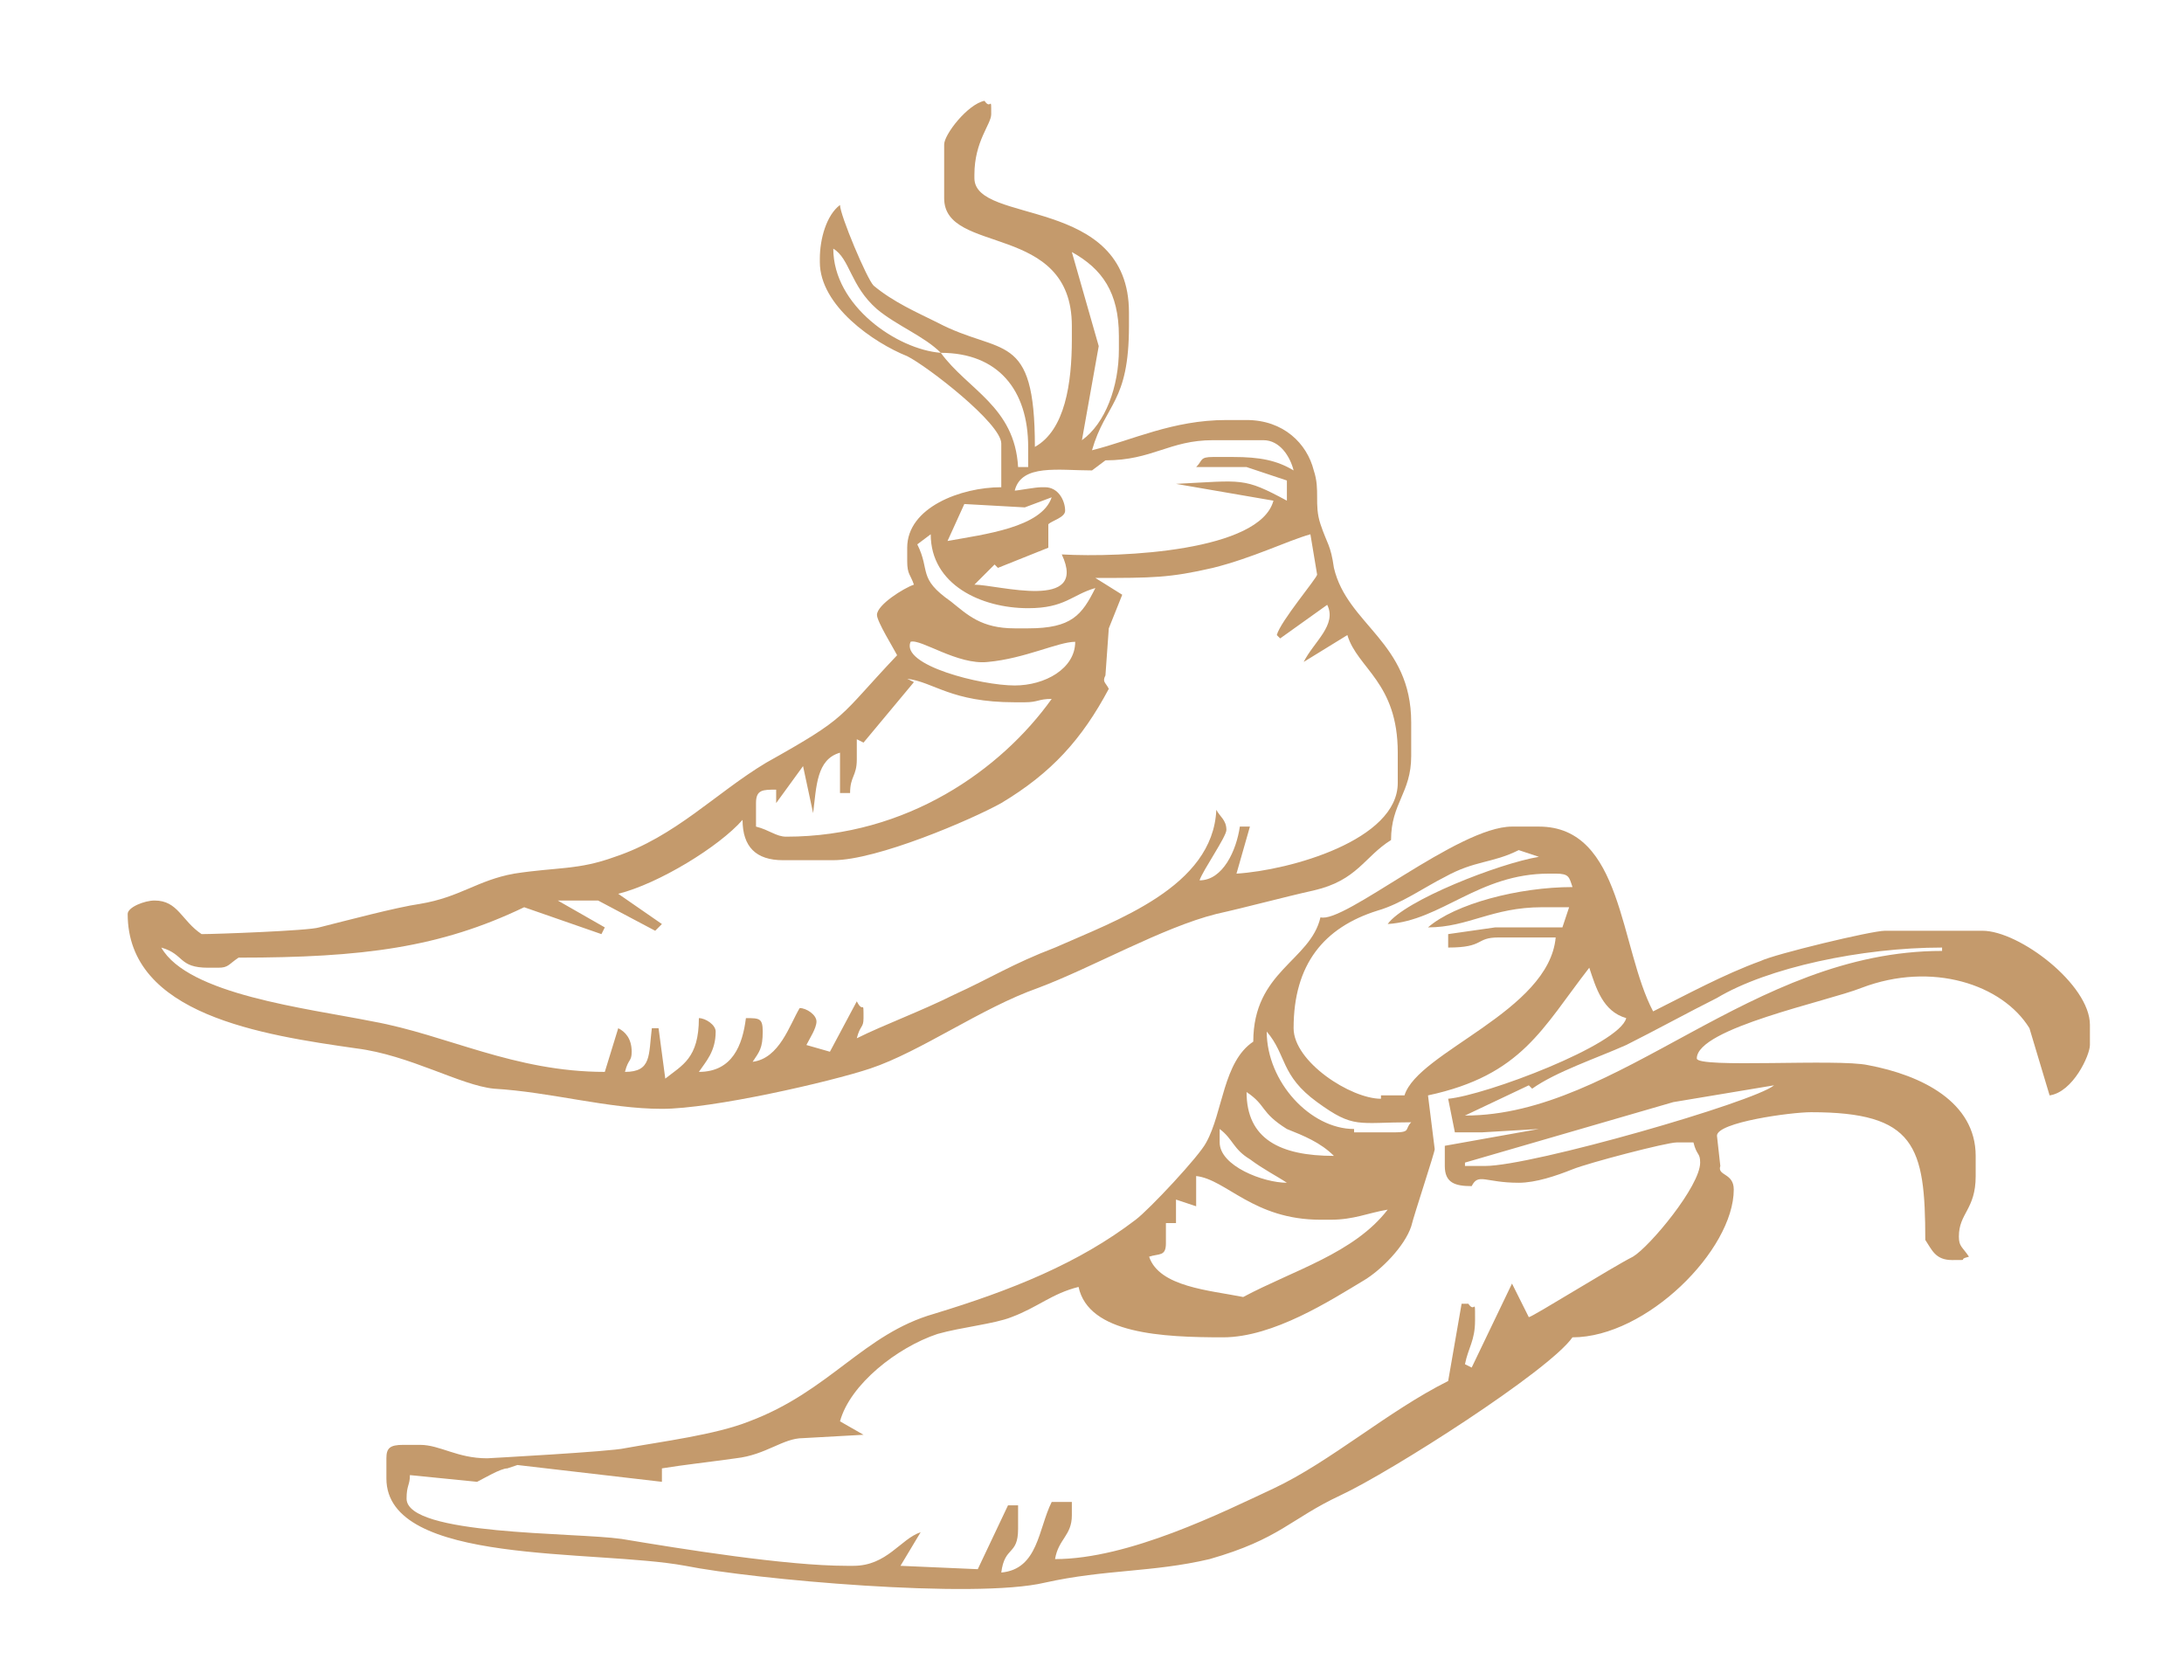
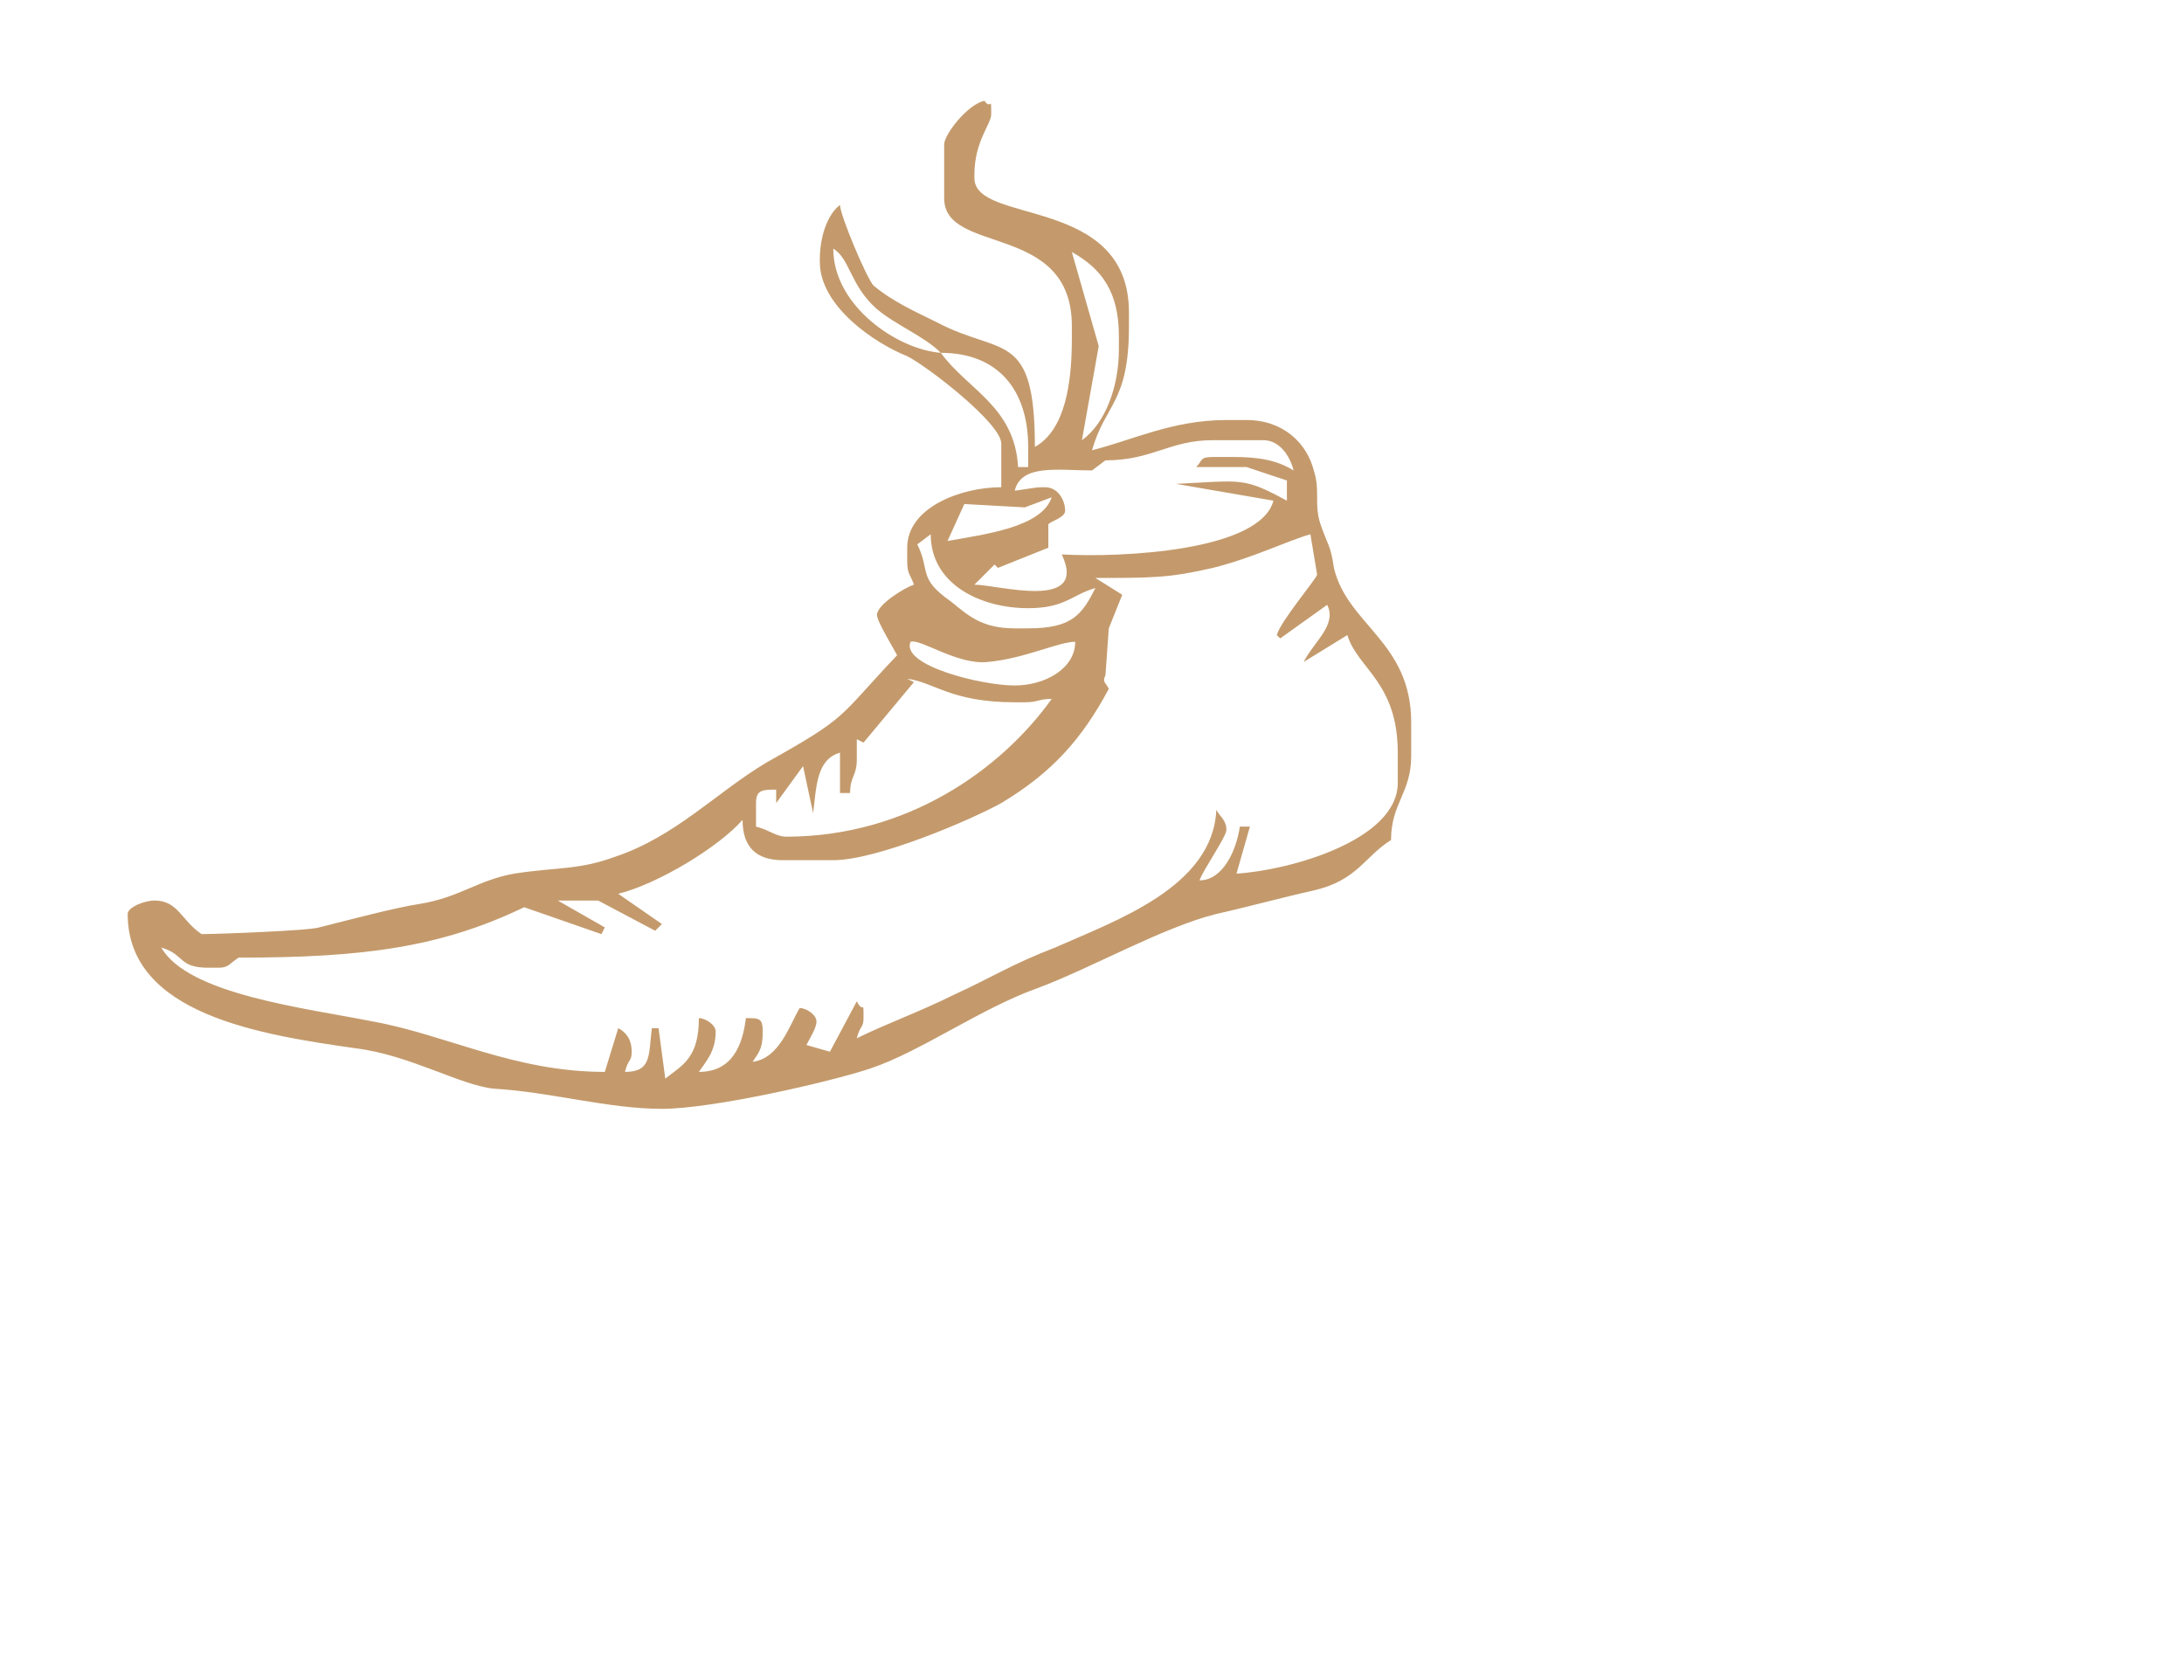
<svg xmlns="http://www.w3.org/2000/svg" enable-background="new 0 0 65 50" height="50" viewBox="0 0 65 50" width="65">
  <g clip-rule="evenodd" fill="#c49a6c" fill-rule="evenodd">
    <path d="m19.7 33c1.5 0 5-.8 6.2-1.2 1.5-.5 3.3-1.8 5-2.4 1.6-.6 3.7-1.8 5.3-2.2.9-.2 2-.5 2.9-.7 1.3-.3 1.5-1 2.3-1.5 0-1.1.6-1.4.6-2.5v-1c0-2.4-1.9-2.9-2.3-4.6-.1-.7-.2-.7-.4-1.3s0-1-.2-1.6c-.2-.8-.9-1.5-2-1.5h-.6c-1.6 0-2.8.6-4 .9.4-1.4 1.1-1.4 1.1-3.7v-.4c0-3.5-4.6-2.6-4.6-4v-.1c0-1 .5-1.5.5-1.8 0-.6 0-.1-.2-.4-.5.1-1.2 1-1.2 1.3v1.6c0 1.7 3.8.7 3.8 3.8v.4c0 1.3-.2 2.7-1.1 3.2 0-3.5-1-2.7-2.9-3.7-.6-.3-1.3-.6-1.9-1.1-.2-.2-1-2.1-1-2.4-.4.3-.6 1-.6 1.6v.1c0 1.3 1.6 2.4 2.6 2.8.6.3 2.8 2 2.8 2.6v1.3c-1.2 0-2.8.6-2.8 1.8v.4c0 .4.1.4.2.7-.3.1-1.1.6-1.1.9 0 .2.5 1 .6 1.2-1.8 1.9-1.4 1.8-3.9 3.2-1.5.9-2.7 2.2-4.5 2.8-1.1.4-1.7.3-3 .5-1.1.2-1.6.7-2.8.9-.7.1-2.2.5-3 .7-.3.1-3.1.2-3.5.2-.6-.4-.7-1-1.4-1-.3 0-.8.2-.8.4 0 3 4 3.6 6.8 4 1.6.2 3.1 1.1 4.1 1.2 1.7.1 3.4.6 5 .6m-13.5-4.2h.3c.3 0 .3-.1.6-.3 3.7 0 6-.3 8.5-1.5l2.3.8.1-.2-1.4-.8h1.2l1.7.9.2-.2-1.3-.9c1.2-.3 3-1.4 3.7-2.2 0 .8.4 1.2 1.2 1.2h1.5c1.3 0 4.1-1.2 5-1.7 1.5-.9 2.4-1.9 3.2-3.4-.1-.2-.2-.2-.1-.4l.1-1.4.4-1-.8-.5c1.7 0 2.2 0 3.5-.3 1.2-.3 2.2-.8 2.9-1l.2 1.2c0 .1-1.1 1.4-1.2 1.8l.1.1 1.4-1c.3.6-.4 1.1-.7 1.7l1.3-.8c.3 1 1.5 1.4 1.5 3.5v.9c0 1.7-3.2 2.6-4.8 2.7l.4-1.4h-.3c-.1.7-.5 1.6-1.2 1.6.1-.3.8-1.3.8-1.5 0-.3-.2-.4-.3-.6-.1 2.3-3 3.3-4.8 4.1-1.3.5-1.9.9-3 1.4-1 .5-2.1.9-2.9 1.3.1-.4.2-.3.2-.6 0-.6 0-.1-.2-.5l-.8 1.5-.7-.2c.1-.2.3-.5.3-.7s-.3-.4-.5-.4c-.3.5-.6 1.5-1.4 1.6.2-.3.3-.4.3-.9 0-.4-.1-.4-.5-.4-.1.8-.4 1.6-1.4 1.6.2-.3.5-.6.5-1.2 0-.2-.3-.4-.5-.4 0 1.2-.5 1.4-1 1.8l-.2-1.5h-.2c-.1.8 0 1.3-.8 1.3.1-.4.2-.3.2-.6 0-.4-.2-.6-.4-.7l-.4 1.3c-2.7 0-4.7-1.1-6.9-1.5-2-.4-5.5-.8-6.3-2.2.7.2.5.6 1.4.6m17.2-3.9c-.3 0-.5-.2-.9-.3v-.7c0-.4.2-.4.6-.4v.4l.8-1.1.3 1.4c.1-.8.1-1.6.8-1.8v1.2h.3c0-.5.2-.5.2-1v-.6l.2.1 1.5-1.8-.2-.1c.8.1 1.3.7 3.2.7h.3c.4 0 .4-.1.8-.1-1.5 2.1-4.3 4.1-7.9 4.1m4.6-14.4c-1.3-.1-3.2-1.4-3.2-3.1.5.3.5 1.1 1.3 1.8.6.5 1.4.8 1.9 1.3m2.2 9.9c-1 0-3.4-.6-3.1-1.3.3-.1 1.4.7 2.3.6 1.1-.1 2.1-.6 2.6-.6 0 .8-.9 1.3-1.8 1.3m0-1.7c-1 0-1.4-.4-1.9-.8-1-.7-.6-.9-1-1.7l.4-.3c0 1.5 1.5 2.2 2.9 2.2 1.1 0 1.3-.4 2-.6-.4.8-.7 1.2-2 1.2zm1.1-3.9c-.3.9-2 1.1-3.1 1.3l.5-1.1 1.8.1zm-3.3-4.3c1.7 0 2.6 1.1 2.6 2.8v.6h-.3c-.1-1.8-1.5-2.3-2.3-3.4m2.2 4.1c.2-.8 1.3-.6 2.3-.6l.4-.3c1.4 0 1.9-.6 3.2-.6h1.5c.5 0 .8.5.9.9-.5-.3-1-.4-1.8-.4h-.6c-.4 0-.3.1-.5.3h1.5l1.2.4v.6c-1.3-.7-1.3-.6-3.3-.5l2.9.5c-.4 1.5-4.5 1.7-6.3 1.6.8 1.7-1.9.9-2.6.9l.6-.6.1.1 1.5-.6v-.7c.1-.1.5-.2.5-.4 0-.3-.2-.7-.6-.7h-.1c-.2 0-.7.1-.8.1m3.1-4.6v.4c0 1.1-.4 2.2-1.1 2.7l.5-2.8-.8-2.8c.9.5 1.4 1.2 1.4 2.5" />
-     <path d="m46.8 39.8c2.2 0 4.8-2.6 4.8-4.4 0-.5-.5-.4-.4-.7l-.1-.9c0-.4 2.2-.7 2.8-.7 3.1 0 3.4 1 3.4 3.8.2.3.3.6.8.6.6 0 .1 0 .5-.1-.2-.3-.3-.3-.3-.6 0-.7.5-.8.5-1.8v-.6c0-1.6-1.6-2.4-3.2-2.7-.9-.2-5.1.1-5.1-.2 0-.9 3.9-1.7 4.9-2.1 2.1-.8 4.2-.1 5 1.2l.6 2c.7-.1 1.2-1.2 1.2-1.5v-.6c0-1.2-2.1-2.8-3.2-2.8h-2.9c-.4 0-3.3.7-3.7.9-1.1.4-2.2 1-3.2 1.5-1-1.9-.9-5.5-3.4-5.5h-.8c-1.6 0-5 2.9-5.7 2.7-.3 1.3-2 1.6-2 3.7-.9.6-.9 2.1-1.4 3-.2.4-1.7 2-2.1 2.3-1.7 1.3-3.7 2.1-6 2.8-2.1.6-3.1 2.3-5.5 3.2-1 .4-2.6.6-3.7.8-.4.1-4.1.3-4.1.3-.9 0-1.4-.4-2-.4h-.5c-.4 0-.5.1-.5.4v.6c0 2.6 6.2 2.1 8.9 2.6 2 .4 8.6 1 10.7.5 1.8-.4 3.2-.3 4.9-.7 2.1-.6 2.4-1.2 3.9-1.9s6.2-3.7 6.9-4.7m-32.6 4.3c.2-.1.7-.4.9-.4l.3-.1 4.3.5v-.4c.6-.1 1.5-.2 2.2-.3.9-.1 1.4-.6 2-.6l1.8-.1-.7-.4c.3-1.1 1.7-2.2 2.9-2.6.7-.2 1.7-.3 2.2-.5.8-.3 1.2-.7 2-.9.3 1.4 2.5 1.5 4.3 1.5 1.5 0 3.2-1.1 4.2-1.7.5-.3 1.2-1 1.4-1.6.1-.4.7-2.2.7-2.3l-.2-1.6c2.8-.6 3.4-2 4.8-3.8.2.6.4 1.3 1.1 1.5-.2.8-4.2 2.3-5.3 2.4l.2 1h.8l1.7-.1-2.8.5v.6c0 .5.3.6.8.6.2-.4.4-.1 1.4-.1.5 0 1.1-.2 1.6-.4s2.8-.8 3.1-.8h.5c.1.4.2.3.2.6 0 .7-1.5 2.5-2 2.8-.6.3-3 1.8-3.1 1.8l-.5-1-1.2 2.5-.2-.1c.1-.5.3-.7.3-1.3v-.1c0-.6 0-.1-.2-.4h-.2l-.4 2.3c-1.8.9-3.5 2.4-5.2 3.2-1.5.7-4.3 2.1-6.5 2.1.1-.6.5-.7.5-1.3v-.4h-.6c-.4.8-.4 2-1.5 2.1.1-.8.5-.5.5-1.3v-.7h-.3l-.9 1.9-2.3-.1.6-1c-.6.2-1 1-2 1h-.2c-1.8 0-4.9-.5-6.7-.8-1.4-.2-6.4-.1-6.4-1.2 0-.4.1-.4.1-.7zm22.8-5.5c-1-.2-2.5-.3-2.8-1.2.3-.1.5 0 .5-.4v-.6h.3v-.7l.6.2v-.9c.9.1 1.7 1.3 3.7 1.3h.3c.7 0 1.1-.2 1.7-.3-1 1.3-2.8 1.8-4.3 2.6m1.3-3.4c-.7 0-2-.5-2-1.2v-.4c.4.3.4.6.9.9.4.3.8.5 1.1.7m1.4-.8c-1.6 0-2.6-.5-2.6-1.9.6.4.4.6 1.2 1.1.5.2 1 .4 1.4.8m.6-.8c-1.3 0-2.6-1.4-2.6-2.9.6.7.4 1.3 1.5 2.1s1.2.6 2.8.6c-.2.2 0 .3-.5.3h-1.2zm.8-.9c-.9 0-2.6-1.1-2.6-2.1 0-1.9.9-3 2.5-3.5.7-.2 1.4-.7 2-1 .9-.5 1.4-.4 2.2-.8l.6.2c-1.2.2-4 1.3-4.5 2 1.6-.1 2.7-1.5 4.8-1.5h.2c.4 0 .4.1.5.4-1.6 0-3.5.5-4.3 1.2 1.2 0 1.9-.6 3.4-.6h.8l-.2.6h-2l-1.4.2v.4c1.1 0 .8-.3 1.5-.3h1.7c-.2 2.2-4.1 3.4-4.5 4.7h-.7zm2.5.5 1.9-.9.1.1c.7-.5 1.9-.9 2.8-1.3.8-.4 1.9-1 2.7-1.4 1.5-.9 4.3-1.5 6.7-1.5v.1c-5.7 0-9.6 4.9-14.2 4.9m.6 1.5h-.6v-.3.2l6.2-1.8 3-.5c-.6.5-7.2 2.4-8.6 2.4" />
  </g>
</svg>